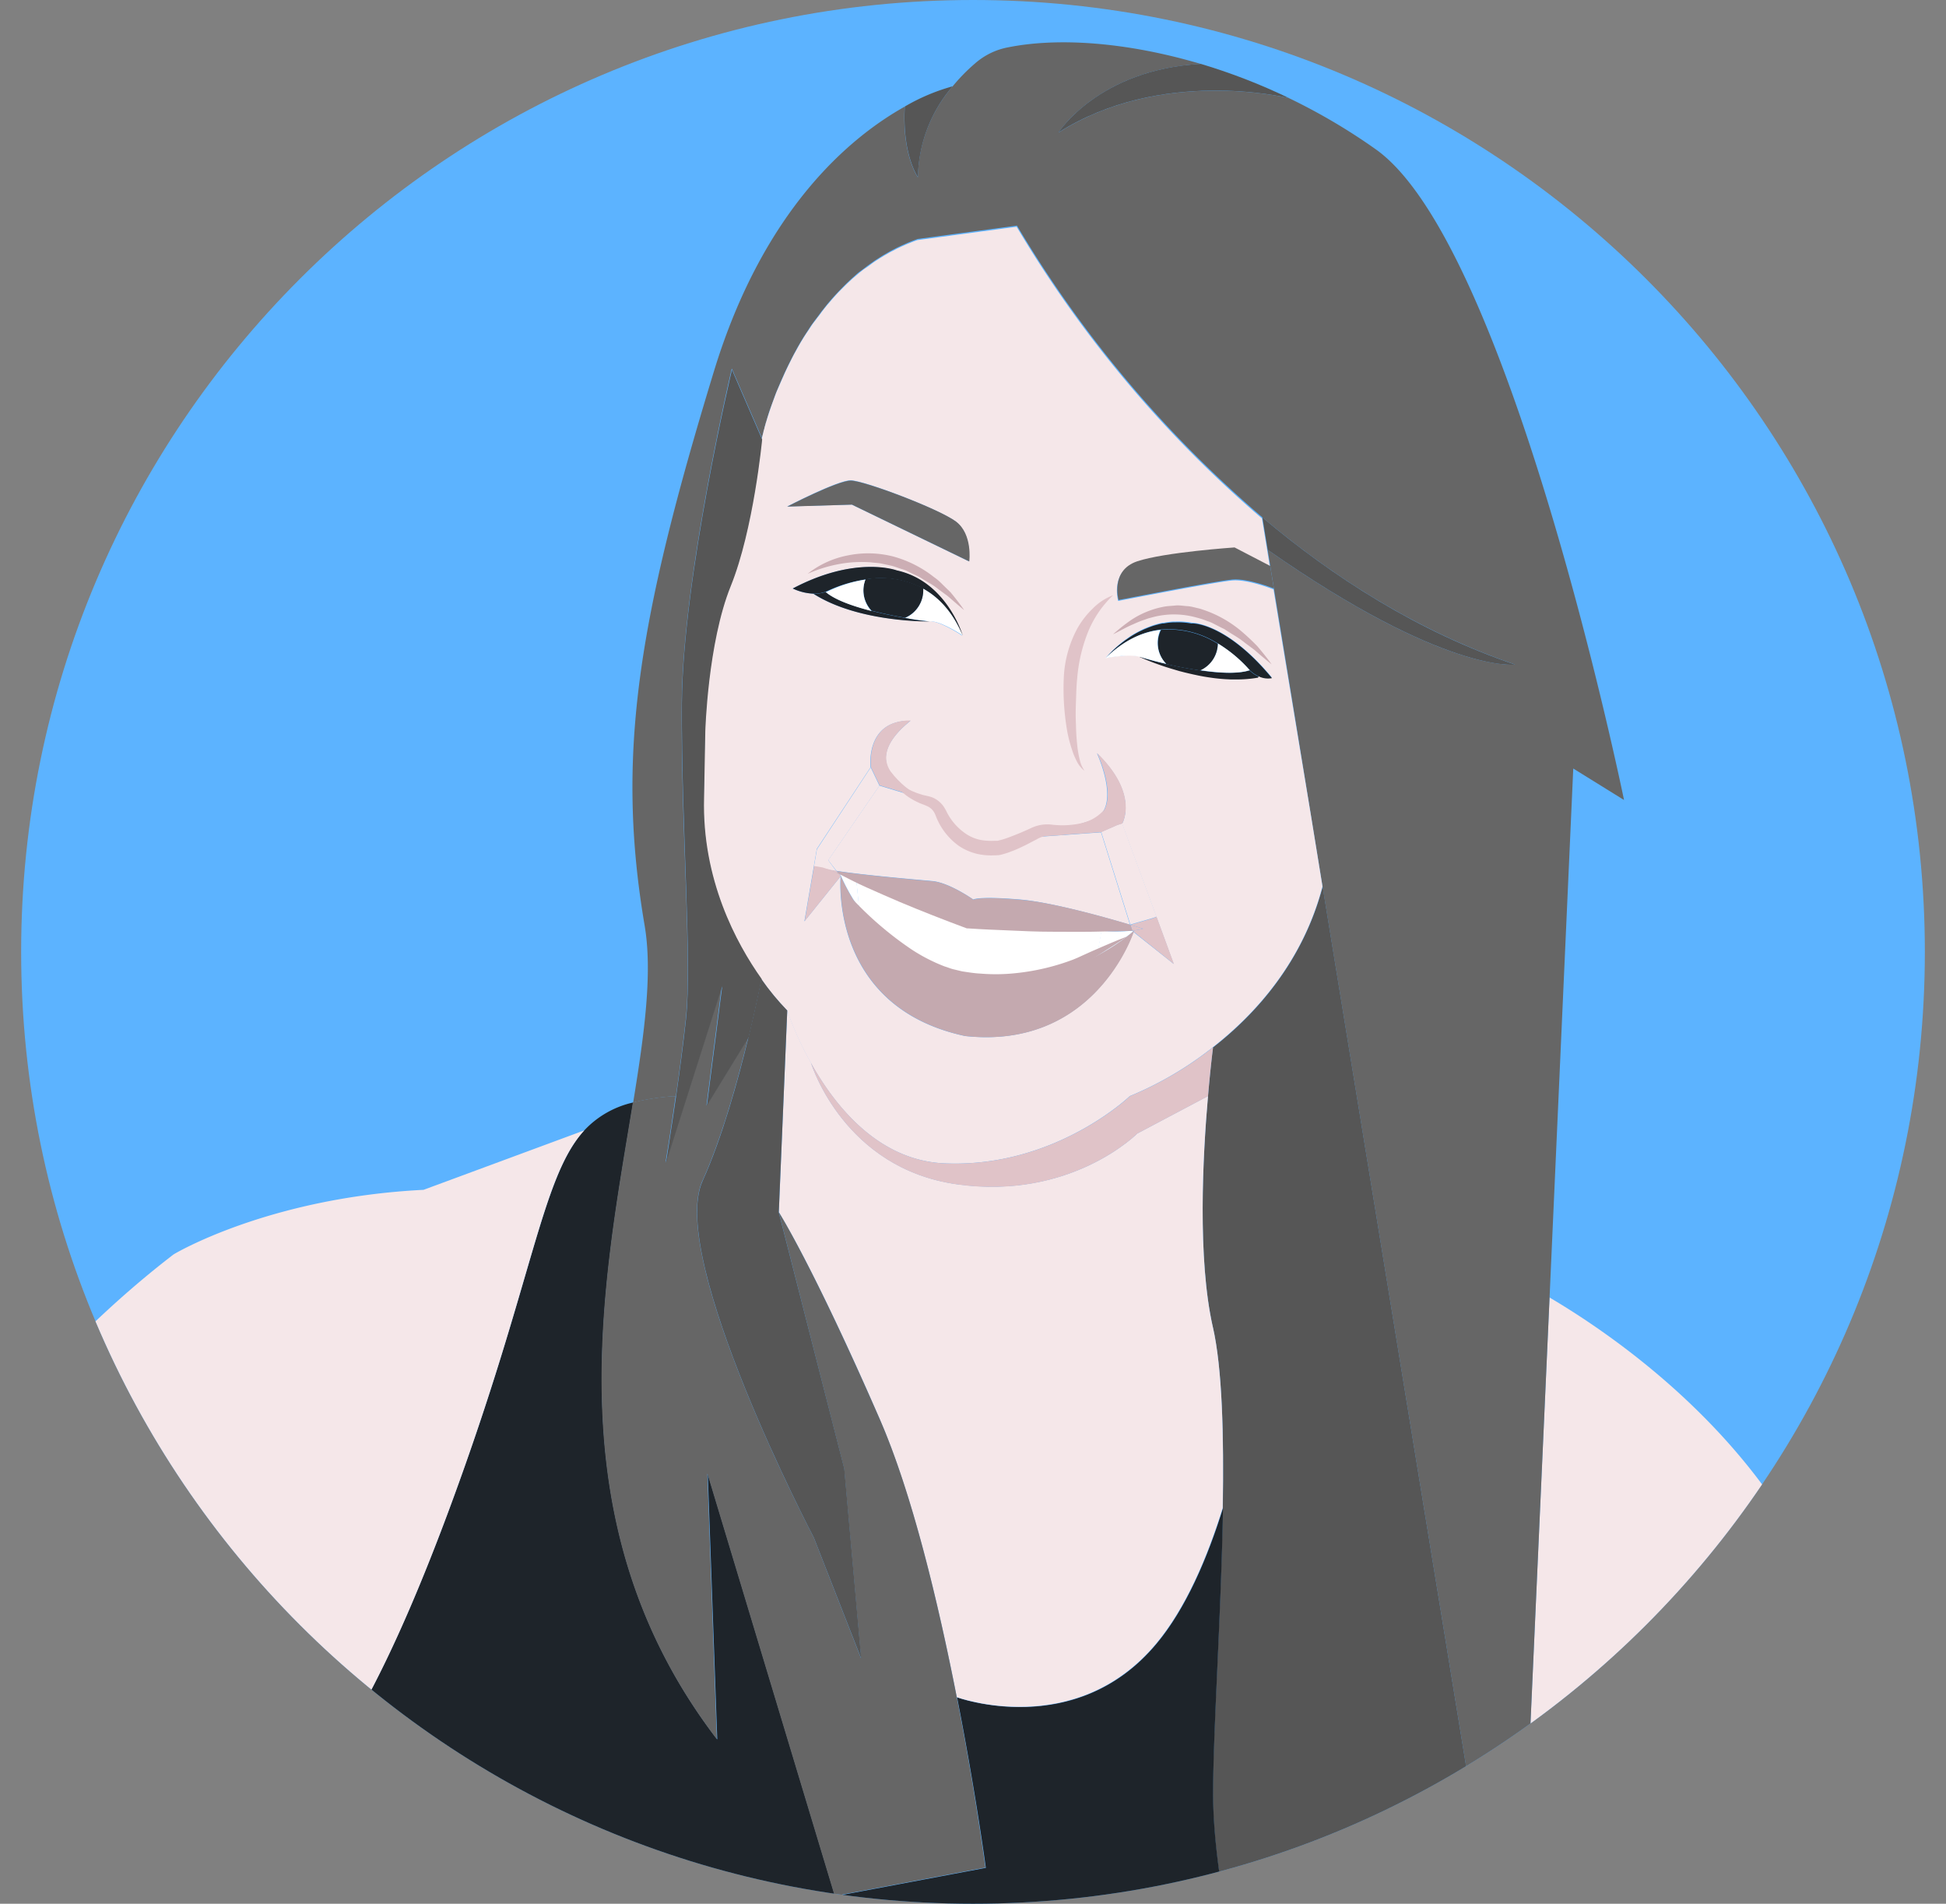
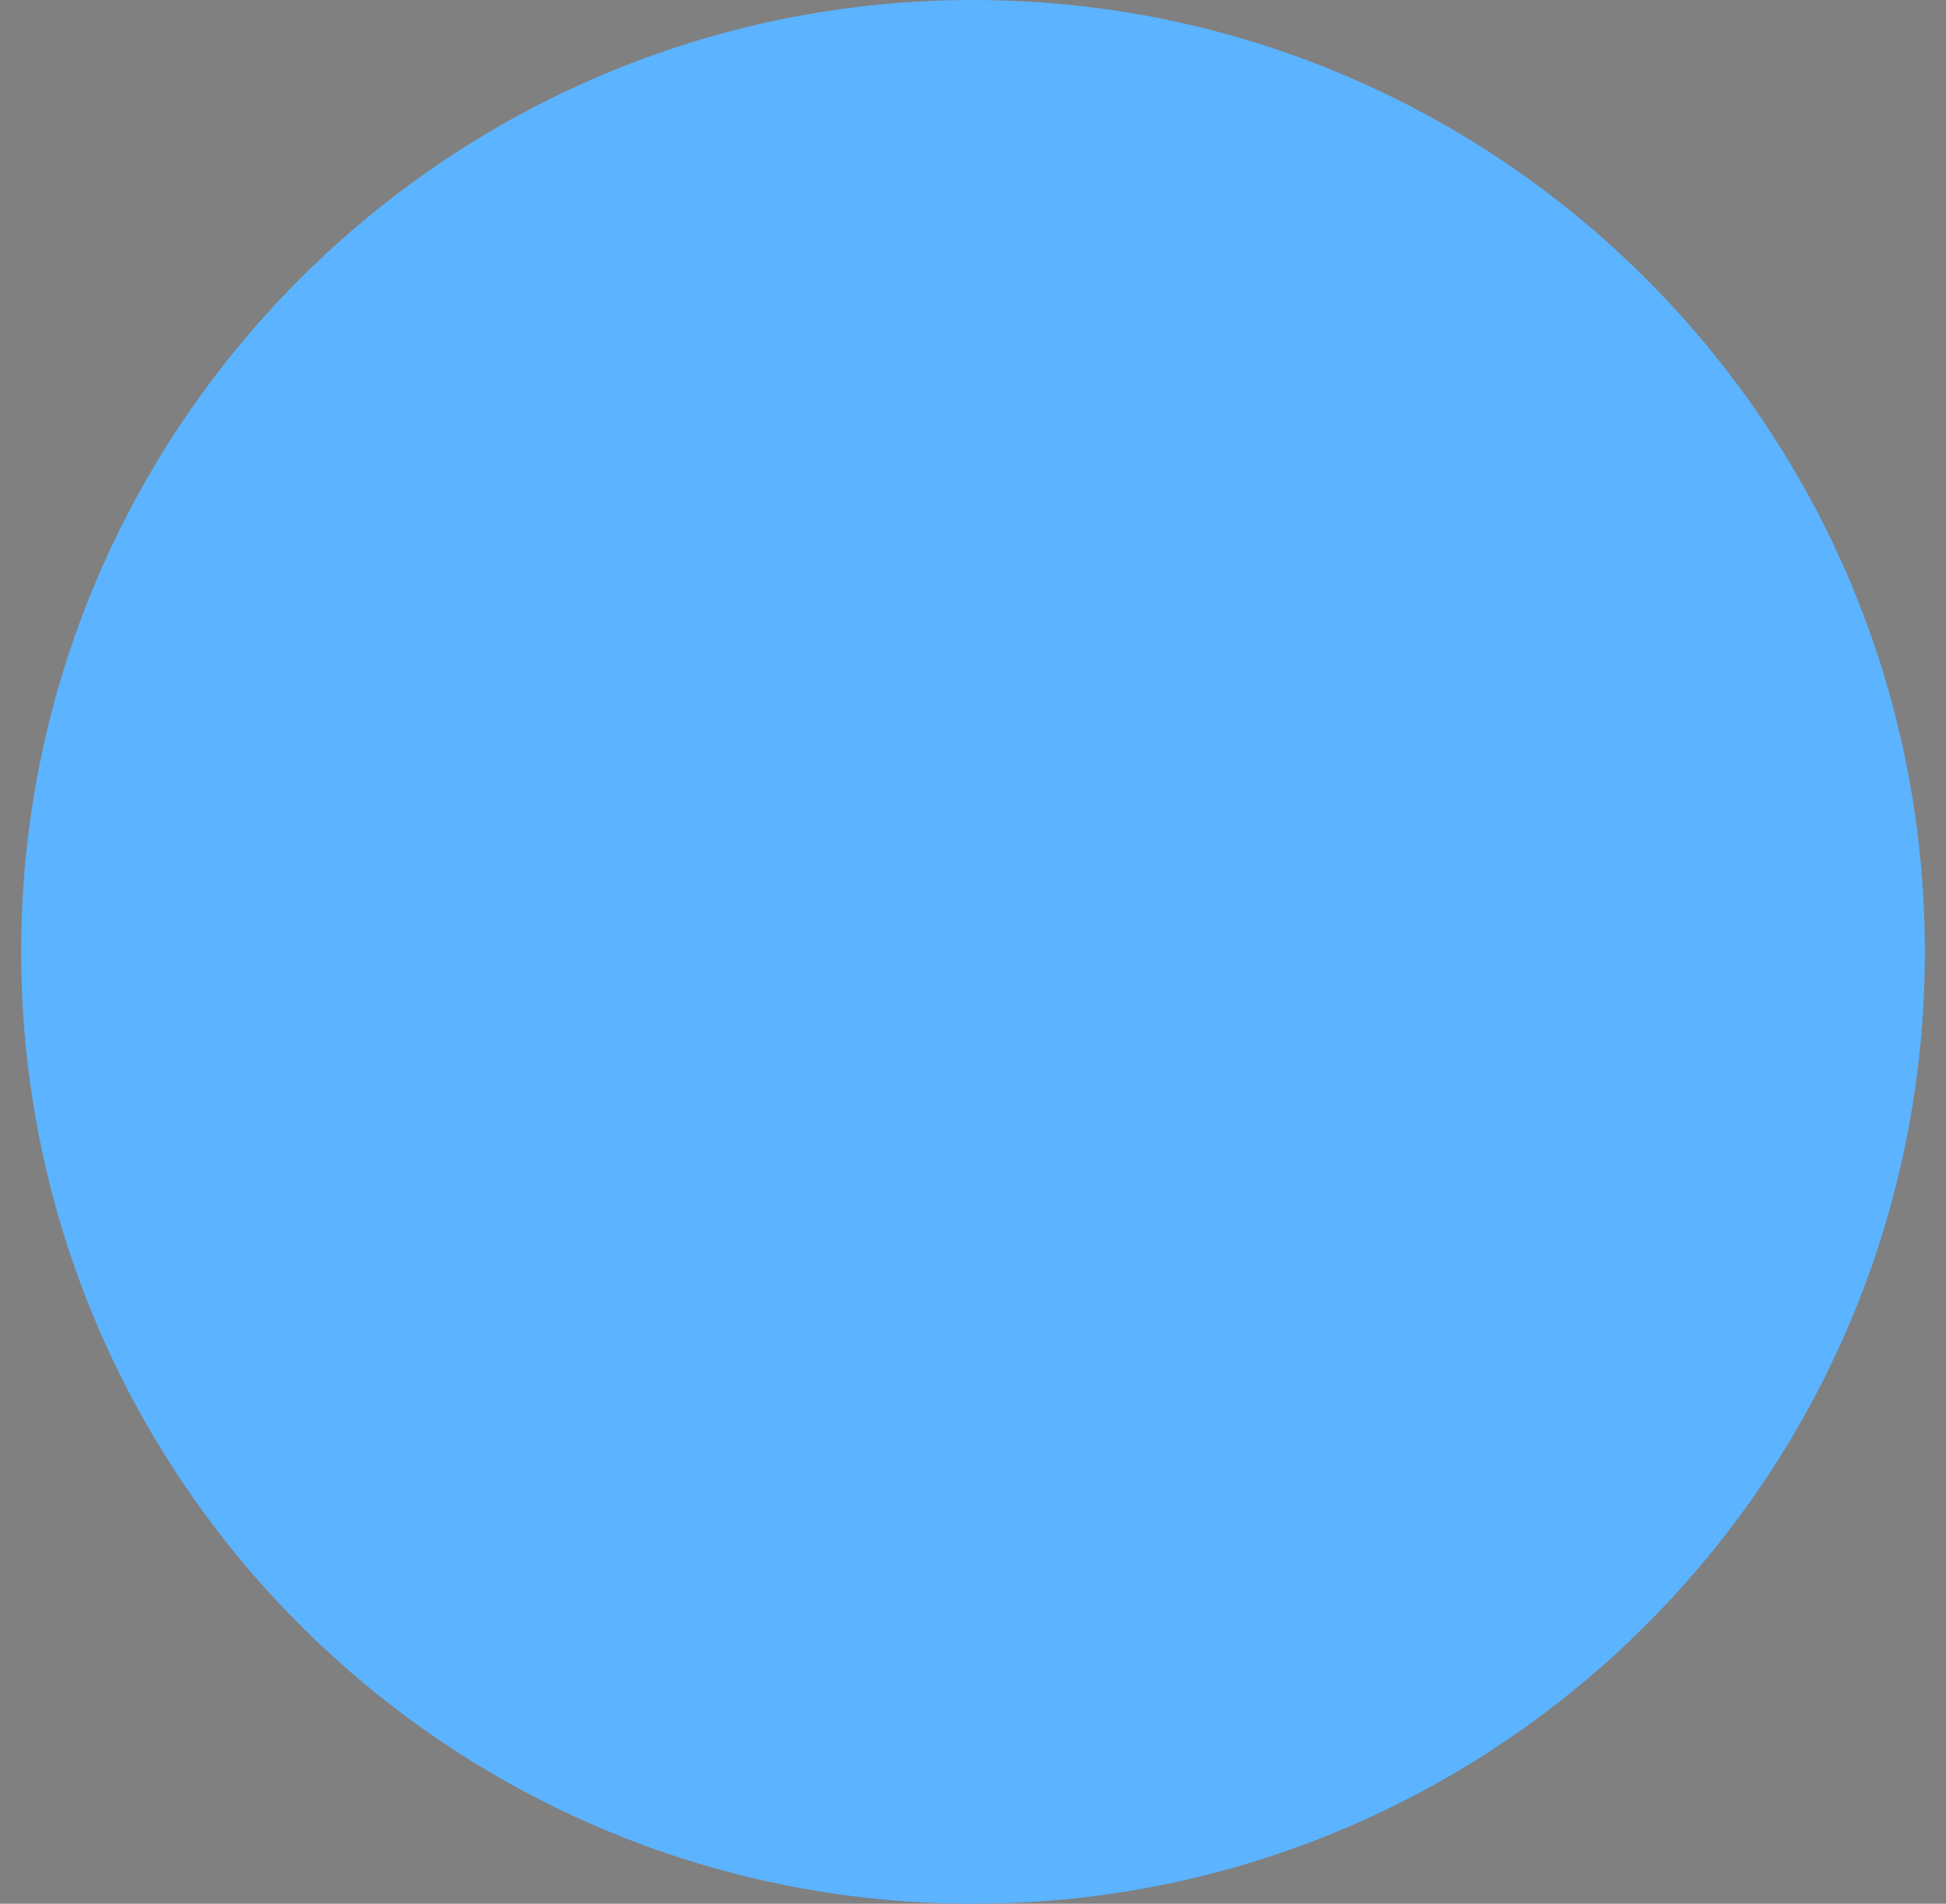
<svg xmlns="http://www.w3.org/2000/svg" width="46" height="45" viewBox="0 0 46 45">
  <rect x="0" y="0" width="46" height="45" fill="#808080" stroke="none" />
  <defs>
    <clipPath id="gbxoa">
-       <path d="M23 45c12.426 0 22.5-10.074 22.5-22.5S35.426 0 23 0 .5 10.074.5 22.5 10.574 45 23 45z" />
-     </clipPath>
+       </clipPath>
  </defs>
  <g>
    <g>
      <g>
        <path fill="#5cb3ff" d="M23 45c12.426 0 22.5-10.074 22.5-22.5S35.426 0 23 0 .5 10.074.5 22.5 10.574 45 23 45z" />
      </g>
      <g clip-path="url(#gbxoa)">
        <g>
          <path fill="#f5e7e9" d="M47.2 45.497a16.023 16.023 0 0 1-4.94 5.138c-1.6-2.686-5.058-8.471-5.684-9.3a.994.994 0 0 0-.426.01l.478-10.675c1.202.709 3.495 2.263 5.188 4.643 1.466 2.064 3.8 6.816 5.383 10.184z" />
        </g>
        <g>
          <path fill="#666" d="M38.389 18.91l-1.2-.744-.56 12.505-.478 10.675c-.328.065-.824.275-1.418.88l-3.47-21.27-.271-1.662-.88-5.387-.086-.533-.062-.38c4.197 2.94 5.849 2.714 5.849 2.714-2.3-.784-4.303-2.069-5.974-3.48a27.697 27.697 0 0 1-5.8-6.895l-2.345.315a3.538 3.538 0 0 0-.152.057l-.08.032-.147.065-.069.033c-.025.011-.05.023-.074.036l-.077.04a1.727 1.727 0 0 0-.1.055l-.078.045c-.027.015-.055.031-.08.048-.026.017-.047.029-.07.045a1.865 1.865 0 0 0-.125.082c-.04.03-.112.078-.165.119-.052.041-.1.077-.15.112-.049.035-.102.084-.15.128l-.014.012c-.04.036-.08.073-.12.112l-.007.005-.051.05a10.046 10.046 0 0 0-.268.279 8.572 8.572 0 0 0-.136.157c-.045.053-.088.112-.129.161-.041.05-.067.088-.099.131-.03.044-.058.078-.085.112l-.081.112c-.026.034-.057.085-.084.128l-.112.172-.062.103-.04.07c-.026.043-.05.087-.073.13l-.01.019c-.03.054-.058.111-.086.162l-.08.16-.07.147c-.026.054-.05.111-.074.164-.04.089-.076.176-.112.259l-.012.029a4.01 4.01 0 0 0-.094.248c-.06.161-.112.308-.146.432l-.013.046c0 .015-.01.03-.013.043l-.006.022c-.01.03-.017.056-.024.082v.007l-.006.023c-.006.025-.013.047-.017.068l-.02.077-.007.028-.014.058v.006l-.714-1.647s-1.164 4.936-1.183 7.912c-.019 2.975.247 6.044.095 7.474a53.98 53.98 0 0 1-.235 1.823l-.05-.008c-.323.021-.644.07-.958.147.267-1.634.46-3.065.272-4.178-.687-4.03-.153-7.24 1.638-13.108 1.174-3.842 3.229-5.536 4.508-6.253-.065 1.147.312 1.67.312 1.67.014-.79.304-1.55.82-2.148.163-.199.344-.384.54-.551.216-.187.477-.315.757-.37 1.207-.245 2.844-.123 4.572.39-2.416.132-3.365 1.622-3.365 1.622 2.42-1.534 5.346-.838 5.453-.812.717.346 1.403.75 2.052 1.211 3.176 2.26 5.863 15.376 5.863 15.376z" />
        </g>
        <g>
          <path fill="#666" d="M36.15 41.35l-.335 7.476-.008.006-1.077-6.604c.597-.604 1.093-.816 1.42-.878z" />
        </g>
        <g>
          <path fill="#565656" d="M34.734 42.228l1.077 6.605-4.11 3.033a5.582 5.582 0 0 1-.608-.774c-1.522-2.288-2.422-6.454-2.422-8.686 0-1.493.192-4.253.234-6.756.028-1.712-.013-3.3-.234-4.275-.365-1.614-.24-4.04-.117-5.458.06-.692.117-1.144.117-1.144l-.005-.007c1.007-.784 2.127-2.015 2.599-3.806z" />
        </g>
        <g>
          <path fill="#565656" d="M35.814 15.71s-1.652.223-5.849-2.714l-.125-.766c1.671 1.41 3.675 2.701 5.974 3.48z" />
        </g>
        <g>
          <path fill="#f5e7e9" d="M22.745 15.024l-.001-.001zm-1.556-1.537s-.958-.362-2.452.424c.152.072.316.113.483.121 1.069.683 2.74.652 2.74.652H22c.245.013.704.313.744.339-.025-.084-.409-1.287-1.555-1.536zm1.713-.218s.085-.643-.314-.943c-.399-.3-2.168-.972-2.48-.972-.312 0-1.5.618-1.5.618l1.527-.044zm4.84 9.514l-.41-1.118-.808-2.193s.41-.686-.594-1.665c.022.05.606 1.332-.122 1.583-.729.252-1.333.272-1.581.414l1.8-.129.685 2.184c-.58-.173-1.86-.534-2.603-.597-.98-.083-1.104 0-1.104 0s-.56-.397-.962-.436c-.32-.03-1.634-.14-2.27-.241l-.196-.253 1.21-1.762 1.038.315a2.2 2.2 0 0 1-.784-.647c-.398-.596.506-1.2.476-1.2-1.075-.009-.939 1.1-.939 1.1l-1.27 1.928-.07.41-.224 1.303.857-1.066c-.007.08-.245 3.093 2.94 3.776 2.894.313 3.865-2.135 3.981-2.46zm3.249-3.492l.27 1.662c-.468 1.786-1.588 3.017-2.598 3.806a8.219 8.219 0 0 1-1.957 1.15s-1.772 1.706-4.383 1.59c-1.567-.068-2.59-1.358-3.158-2.377a7.462 7.462 0 0 1-.56-1.24 5.836 5.836 0 0 1-.614-.745c-.598-.844-1.412-2.35-1.358-4.284l.029-1.567s.057-2.087.6-3.43c.543-1.343.743-3.47.743-3.47v-.007l.013-.058.007-.028.02-.076c0-.021.011-.044.017-.068l.007-.024v-.006l.023-.082.007-.023c0-.013.008-.028.012-.042l.014-.046c.038-.124.086-.27.145-.432l.03-.08c.02-.054.04-.112.064-.169l.013-.029a24.545 24.545 0 0 1 .186-.423l.069-.146.08-.16c.028-.054.056-.112.087-.163l.01-.019.072-.13.04-.07.062-.102c.035-.057.07-.112.112-.173.042-.06.056-.085.084-.127.028-.043.054-.078.082-.112.028-.034.056-.078.085-.112.029-.034.064-.087.098-.131.035-.044.086-.112.13-.161.043-.05.089-.105.136-.158.045-.05.09-.1.137-.148l.13-.13.052-.05.006-.006.12-.112.014-.012.15-.127c.05-.04.1-.08.15-.112.051-.033.113-.081.165-.119.053-.038.083-.057.126-.083.022-.016.046-.03.07-.045l.08-.048.078-.045c.033-.019.066-.038.1-.054l.077-.04c.023-.013.048-.025.074-.037l.068-.032.147-.065.08-.032c.05-.02.101-.04.153-.057l2.344-.315a27.697 27.697 0 0 0 5.8 6.895l.126.766.061.38-.843-.438s-1.658.112-2.301.328c-.644.216-.442.914-.442.914s2.33-.455 2.7-.484c.372-.03.972.212.972.212zm-4.85-3.742l.062-.01.047-.008c.058-.008.136-.02.223-.027l.093-.008c.09-.007.18-.007.27 0 .037.003.075.01.111.021a6.406 6.406 0 0 0 .943.329l.04.01.08.021.094.022.095.023.138.029c.085.016.172.032.26.044l.1.014c.088.012.179.02.27.026l.133.007h.124c.174 0 .347-.013.519-.043l.01-.025c.097.046.206.06.311.04-1.071-1.292-1.877-1.294-1.882-1.294a1.797 1.797 0 0 0-.402-.028h-.049a1.664 1.664 0 0 0-.214.027h-.03a2.058 2.058 0 0 0-.33.097l-.095.038a1.92 1.92 0 0 0-.176.088 1.885 1.885 0 0 0-.243.151c-.025.02-.043.03-.063.046l-.032.023-.072.058c-.065.053-.121.103-.167.148l-.028.028-.036.036-.023.025c-.027.028-.046.05-.056.062l-.005.006z" />
        </g>
        <g>
          <path fill="#1e242a" d="M31.096 51.088c-.095.795-.211 1.775-.336 2.808-7.79.433-16.969-1.595-23.964-7.247a39.097 39.097 0 0 1-.406-3.97s1.476.467 4.277-7.136c1.93-5.238 2.127-7.708 3.142-8.82.31-.333.715-.564 1.159-.663-.7 4.284-1.903 9.975 1.987 15.057l-.224-6.278 3.01 9.984 3.563-.671s-.24-1.791-.68-4.03c0 0 2.798 1.025 4.709-1.262.697-.831 1.209-2.028 1.577-3.212-.043 2.5-.234 5.26-.234 6.756-.001 2.231.899 6.393 2.42 8.684z" />
        </g>
        <g>
-           <path fill="#666" d="M30.026 13.378l.086.533s-.6-.242-.971-.213c-.37.029-2.701.485-2.701.485s-.2-.7.442-.915c.642-.215 2.301-.328 2.301-.328z" />
-         </g>
+           </g>
        <g>
          <path fill="#1e242a" d="M30.067 16.03a.505.505 0 0 1-.311-.041.725.725 0 0 1-.251-.187 3.26 3.26 0 0 0-.717-.591 2.15 2.15 0 0 0-1.343-.33c-.424.047-.864.245-1.295.664l.056-.063a.238.238 0 0 1 .023-.025l.036-.037.028-.028a2.77 2.77 0 0 1 .167-.149l.073-.058.031-.023a.93.93 0 0 1 .064-.046l.08-.055a2.073 2.073 0 0 1 .243-.14l.097-.046.095-.039.098-.036a2.147 2.147 0 0 1 .233-.061h.03c.07-.014.142-.023.214-.027h.048c.135-.006.27.003.403.028.017-.014.824-.012 1.898 1.29z" />
        </g>
        <g>
          <path fill="#1e242a" d="M29.75 15.992l-.012.026c-.171.03-.345.044-.519.043h-.124l-.135-.007a4.23 4.23 0 0 1-.27-.026l-.099-.014a4.695 4.695 0 0 1-.26-.045l-.14-.03-.095-.022-.093-.022-.081-.021-.04-.01-.203-.06a6.394 6.394 0 0 1-.739-.274h.016c.078.028.31.094.613.165.236.054.516.111.795.15.448.067.895.09 1.172 0a.725.725 0 0 0 .214.147z" />
        </g>
        <g>
          <path fill="#fff" d="M29.542 15.841c-.272.091-.722.068-1.172 0a.703.703 0 0 0 .419-.631c.265.162.507.36.716.591.015.016.025.03.037.04z" />
        </g>
        <g>
          <path fill="#1e242a" d="M29.1 16.056h.124" />
        </g>
        <g>
          <path fill="#1e242a" d="M28.96 16.053l.134.006" />
        </g>
        <g>
          <path fill="#f5e7e9" d="M28.67 31.368c.223.975.261 2.563.233 4.275-.368 1.184-.88 2.38-1.577 3.212-1.914 2.287-4.71 1.262-4.71 1.262-.43-2.195-1.055-4.823-1.834-6.605-1.567-3.6-2.372-4.859-2.372-4.859l.2-4.773c.149.43.336.844.56 1.24.03.092.804 2.5 3.451 2.873 2.699.38 4.262-1.2 4.262-1.2l1.673-.886c-.126 1.42-.252 3.846.113 5.46z" />
        </g>
        <g>
          <path fill="#565656" d="M30.473 2.32c-.107-.025-3.033-.722-5.453.812 0 0 .95-1.49 3.365-1.622.716.214 1.414.485 2.088.81z" />
        </g>
        <g>
          <path fill="#1e242a" d="M28.786 15.217a.703.703 0 0 1-.419.631 9.708 9.708 0 0 1-.794-.15.702.702 0 0 1-.128-.81c.471-.04.942.075 1.341.33z" />
        </g>
        <g>
          <path fill="#e0c3c8" d="M28.668 24.76l.006.007s-.059.447-.118 1.144l-1.673.885s-1.568 1.58-4.262 1.2c-2.647-.373-3.422-2.78-3.451-2.873.569 1.02 1.593 2.309 3.159 2.377 2.61.112 4.382-1.59 4.382-1.59a8.219 8.219 0 0 0 1.957-1.15z" />
        </g>
        <g>
          <path fill="#1e242a" d="M28.19 15.941l.139.03" />
        </g>
        <g>
          <path fill="#1e242a" d="M27.77 14.706h-.048" />
        </g>
        <g>
          <path fill="#e0c3c8" d="M27.34 21.67l.411 1.12-.95-.762.012-.033-.027.02-.022-.017c.087-.007.174-.022.258-.046l-.302-.092.526-.152z" />
        </g>
        <g>
          <path fill="#1e242a" d="M27.51 14.726h-.029" />
        </g>
        <g>
          <path fill="#1e242a" d="M27.482 14.733a1.807 1.807 0 0 0-.112.026" />
        </g>
        <g>
-           <path fill="#fff" d="M27.364 15.196a.7.7 0 0 0 .202.494 7.375 7.375 0 0 1-.613-.164h-.016a.595.595 0 0 0-.112-.021 1.544 1.544 0 0 0-.27 0c-.031 0-.062 0-.093.007a4.34 4.34 0 0 0-.223.028l-.047.008-.062.01.006-.005c.43-.419.87-.617 1.295-.663a.693.693 0 0 0-.067.306z" />
+           <path fill="#fff" d="M27.364 15.196a.7.7 0 0 0 .202.494 7.375 7.375 0 0 1-.613-.164h-.016a.595.595 0 0 0-.112-.021 1.544 1.544 0 0 0-.27 0a4.34 4.34 0 0 0-.223.028l-.047.008-.062.01.006-.005c.43-.419.87-.617 1.295-.663a.693.693 0 0 0-.067.306z" />
        </g>
        <g>
          <path fill="#1e242a" d="M27.37 14.758c-.04.01-.08.022-.12.035" />
        </g>
        <g>
          <path fill="#f5e7e9" d="M26.527 19.46l.812 2.207-.094.035-.527.152-.688-2.19.38-.166.117-.038z" />
        </g>
        <g>
          <path fill="#1e242a" d="M27.245 14.798l-.098.036" />
        </g>
        <g>
          <path fill="#1e242a" d="M27.054 14.873l-.096.046" />
        </g>
        <g>
          <path fill="#e0c3c8" d="M26.72 21.86l.302.092a1.364 1.364 0 0 1-.258.046z" />
        </g>
        <g>
          <path fill="#1e242a" d="M26.945 14.925a1.342 1.342 0 0 0-.08.042" />
        </g>
        <g>
          <path fill="#e0c3c8" d="M26.809 21.989s0 .015-.011.033l-.016-.012z" />
        </g>
        <g>
          <path fill="#c4a9af" d="M26.785 22.014l.016.012c-.112.327-1.088 2.778-3.983 2.463-3.187-.684-2.948-3.694-2.942-3.779.12.266.262.52.428.759.475.695 1.349 1.602 2.721 1.727a5.164 5.164 0 0 0 2.91-.61c.304-.16.589-.35.85-.572z" />
        </g>
        <g>
          <path fill="#fff" d="M26.76 22l.023.018a4.7 4.7 0 0 1-.853.573l.104-.59c.242.02.485.02.726 0z" />
        </g>
        <g>
          <path fill="#c4a9af" d="M26.72 21.86l.044.137c-.242.02-.485.02-.727 0a3.86 3.86 0 0 1-.387-.047c-.294-.057-2.695-.025-2.695-.025-.467-.142-2.716-1.127-2.716-1.127l-.385-.14-.026-.01-.048-.058c.636.102 1.95.212 2.27.242.4.039.963.436.963.436s.124-.084 1.105 0c.744.057 2.025.419 2.602.591z" />
        </g>
        <g>
          <path fill="#1e242a" d="M26.706 15.058c-.028.018-.055.037-.08.055" />
        </g>
        <g>
          <path fill="#1e242a" d="M26.628 15.113a.929.929 0 0 0-.064.045" />
        </g>
        <g>
          <path fill="#e0c3c8" d="M25.934 17.8c1.007.98.594 1.667.594 1.667l-.117.038-.38.166-1.801.128c.248-.142.838-.156 1.582-.414.743-.257.145-1.535.122-1.585z" />
        </g>
        <g>
          <path fill="#1e242a" d="M26.532 15.187l-.072.058" />
        </g>
        <g>
          <path fill="#1e242a" d="M26.29 15.392l-.028.028" />
        </g>
        <g>
          <path fill="#1e242a" d="M26.147 15.545l-.002.001v-.001h.002z" />
        </g>
        <g>
          <path fill="#fff" d="M26.042 21.999l-.104.59a5.164 5.164 0 0 1-2.91.61c-1.373-.126-2.247-1.032-2.722-1.727l-.066-.672s2.249.985 2.716 1.127c0 0 2.4-.032 2.695.025.13.022.26.038.39.047z" />
        </g>
        <g>
          <path fill="#666" d="M23.294 44.145l-3.563.672-3.01-9.984.224 6.278c-3.888-5.077-2.683-10.769-1.985-15.053.315-.076.636-.126.959-.147l.05.008a60.321 60.321 0 0 1-.24 1.576l1.332-4.185-.361 2.82.988-1.616c-.244 1.008-.622 2.377-1.083 3.397-.83 1.829 2.63 8.43 2.63 8.43l1.119 2.86-.4-4.488-1.544-6.059s.8 1.258 2.372 4.86c.784 1.782 1.404 4.41 1.835 6.604a75.73 75.73 0 0 1 .677 4.027z" />
        </g>
        <g>
          <path fill="#666" d="M22.597 12.328c.4.3.315.943.315.943l-2.773-1.343-1.529.047s1.187-.615 1.5-.615c.313 0 2.087.668 2.487.968z" />
        </g>
        <g>
          <path fill="#fff" d="M22.762 15.024c-.029-.02-.499-.328-.744-.336h-.04a7.698 7.698 0 0 1-.588-.08.705.705 0 0 0 .429-.698c.376.2.707.555.943 1.114z" />
        </g>
        <g>
          <path fill="#1e242a" d="M21.2 13.483c1.154.252 1.538 1.47 1.56 1.546-.235-.56-.567-.913-.943-1.119-.42-.219-.9-.293-1.365-.212a3.221 3.221 0 0 0-.89.27.767.767 0 0 1-.338.065 1.266 1.266 0 0 1-.484-.122c1.497-.791 2.46-.428 2.46-.428z" />
        </g>
        <g>
          <path fill="#565656" d="M21.388 2.518a4.74 4.74 0 0 1 1.131-.478 3.382 3.382 0 0 0-.82 2.148s-.376-.524-.311-1.67z" />
        </g>
        <g>
          <path fill="#1e242a" d="M21.981 14.69s-1.679.032-2.751-.655a.767.767 0 0 0 .289-.045c.217.19.64.336 1.081.448.273.07.552.126.792.167.267.056.483.077.59.086z" />
        </g>
        <g>
          <path fill="#e0c3c8" d="M21.83 18.878l-1.037-.314-.207-.432s-.137-1.11.939-1.102c.03 0-.874.605-.476 1.201.207.274.474.495.781.647z" />
        </g>
        <g>
          <path fill="#1e242a" d="M21.823 13.905c.02.3-.152.58-.429.697a9.623 9.623 0 0 1-.791-.167.704.704 0 0 1-.144-.743 2.153 2.153 0 0 1 1.366.212z" />
        </g>
        <g>
          <path fill="#f5e7e9" d="M20.916 6.012c-.027.016-.055.031-.08.048" />
        </g>
        <g>
          <path fill="#f5e7e9" d="M20.582 18.14l.207.432-1.21 1.763.194.259a2.468 2.468 0 0 1-.274-.055l-.033-.011-.013-.006-.213-.037.07-.41z" />
        </g>
        <g>
          <path fill="#fff" d="M20.458 13.7a.704.704 0 0 0 .143.743c-.44-.112-.864-.263-1.081-.447a.378.378 0 0 0 .05-.02c.28-.135.58-.228.888-.276z" />
        </g>
        <g>
          <path fill="#565656" d="M19.958 34.718l.4 4.487-1.12-2.858s-3.459-6.605-2.63-8.432c.462-1.02.84-2.385 1.084-3.396.194-.801.303-1.379.303-1.379.184.265.39.514.614.746l-.2 4.773z" />
        </g>
        <g>
          <path fill="#fff" d="M20.244 20.801l.066.672a4.73 4.73 0 0 1-.428-.76l-.022-.053.385.141z" />
        </g>
        <g>
          <path fill="#e0c3c8" d="M19.877 20.707l-.857 1.067.224-1.304.213.037.013.006.032.01.324.12.048.062z" />
        </g>
        <g>
          <path fill="#f5e7e9" d="M19.88 20.707l-.048-.062.026.009z" />
        </g>
        <g>
          <path fill="#e0c3c8" d="M19.774 20.585l.05.064-.324-.119c.09.023.182.042.274.055z" />
        </g>
        <g>
          <path fill="#f5e7e9" d="M18.31 9.416l-.029.08" />
        </g>
        <g>
          <path fill="#f5e7e9" d="M18.006 10.379a.03.03 0 0 1 0-.007" />
        </g>
        <g>
          <path fill="#565656" d="M17.302 8.74l.714 1.648s-.2 2.127-.744 3.47c-.542 1.343-.6 3.43-.6 3.43l-.029 1.567c-.053 1.929.76 3.44 1.36 4.284 0 0-.113.577-.304 1.379l-.989 1.615.362-2.82L15.74 27.5c.011-.07.12-.748.24-1.576.085-.588.173-1.25.235-1.824.152-1.424-.112-4.5-.096-7.474.017-2.973 1.183-7.885 1.183-7.885z" />
        </g>
        <g>
          <path fill="#f5e7e9" d="M10.012 28.125l3.799-1.405c-1.02 1.113-1.212 3.582-3.142 8.82-2.799 7.604-4.277 7.137-4.277 7.137a45.765 45.765 0 0 1-.065-1.89.466.466 0 0 0-.784-.328c-.54.513-1.19 1.546-2.2 2.87a28.219 28.219 0 0 1-4.833-7.756c1.558-2.158 3.42-4.253 5.591-5.92-.005 0 2.223-1.343 5.91-1.528z" />
        </g>
        <g>
          <path fill="#ccaeb4" d="M19.09 13.564c.28-.222.61-.371.96-.437a2.389 2.389 0 0 1 1.075.03c.348.097.672.262.955.486.073.051.14.11.201.174l.19.185c.111.136.223.277.32.42-.138-.113-.264-.225-.395-.337l-.208-.152a1.588 1.588 0 0 0-.209-.145 6.928 6.928 0 0 1-.216-.131c-.07-.045-.152-.073-.224-.112l-.112-.054a1.149 1.149 0 0 0-.118-.042c-.079-.024-.157-.057-.238-.076l-.243-.053c-.081-.014-.164-.017-.247-.028a2.99 2.99 0 0 0-.5.006 3.258 3.258 0 0 0-.991.266z" />
        </g>
        <g>
          <path fill="#ccaeb4" d="M26.31 14.994c.134-.12.275-.232.423-.335a2.097 2.097 0 0 1 .77-.316c.092-.019.187-.02.282-.03.095-.01.188.01.284.015.095.006.184.036.277.055.358.106.69.283.977.52.14.118.273.242.4.374.118.14.232.28.336.426-.143-.112-.278-.23-.413-.346l-.214-.159a2.335 2.335 0 0 0-.214-.153 7.548 7.548 0 0 1-.224-.14l-.055-.036-.059-.028-.112-.057-.112-.058a.926.926 0 0 0-.12-.046 1.871 1.871 0 0 0-.244-.08 1.962 1.962 0 0 0-1.007-.02l-.125.033c-.042.012-.082.029-.124.042a2.529 2.529 0 0 0-.244.099c-.165.067-.319.162-.482.24z" />
        </g>
        <g>
          <path fill="#e0c3c8" d="M21.04 18.24a.63.63 0 0 0 .112.168.81.81 0 0 0 .142.134c.102.078.216.14.336.185.058.026.12.042.182.063l.094.022.049.011.06.017a.607.607 0 0 1 .296.232.974.974 0 0 1 .059.103c.106.22.27.406.472.541a.992.992 0 0 0 .32.135c.115.022.234.03.352.023h.067l.073-.018c.051-.013.104-.03.156-.049.105-.038.212-.08.317-.124l.16-.07.079-.036a.887.887 0 0 1 .498-.084c.224.027.45.017.671-.028.225-.044.429-.162.577-.336a.941.941 0 0 1-.53.489c-.231.09-.478.135-.727.13a.656.656 0 0 0-.288.06c-.023.01-.04.02-.067.035l-.08.041-.16.084c-.111.054-.217.106-.335.15a1.935 1.935 0 0 1-.277.089l-.055.009h-.032a.203.203 0 0 1-.055 0h.034c-.152.011-.305 0-.454-.035-.15-.037-.293-.1-.422-.187a1.556 1.556 0 0 1-.54-.698.62.62 0 0 0-.034-.078.36.36 0 0 0-.161-.157l-.036-.016-.048-.02-.1-.038c-.064-.03-.129-.06-.19-.097a1.326 1.326 0 0 1-.33-.27.747.747 0 0 1-.185-.38z" />
        </g>
        <g>
          <path fill="#c4a9af" d="M19.76 20.62c.273.066.54.147.81.224.27.077.536.157.8.243s.53.17.794.26c.265.089.527.182.784.276l-.048-.01c.327.012.654.037.98.056.325.019.65.05.978.078.327.03.65.064.976.103.326.04.65.083.974.14-.328.023-.656.028-.984.034-.328.005-.655 0-.982 0-.327 0-.654-.015-.98-.03-.327-.014-.653-.026-.98-.049h-.026l-.021-.007c-.26-.099-.523-.195-.784-.3-.26-.103-.517-.205-.774-.314-.258-.108-.513-.224-.768-.336-.255-.112-.5-.24-.749-.368z" />
        </g>
        <g>
          <path fill="#c4a9af" d="M20.16 21.26c.416.444.88.84 1.385 1.181.246.162.508.297.783.403.07.02.137.05.206.067l.21.05c.145.022.29.046.438.053.295.024.592.018.886-.017a5.373 5.373 0 0 0 1.3-.315l.101-.042.105-.048.21-.095c.283-.123.56-.247.854-.358-.254.177-.515.336-.776.503l-.197.12-.098.06a3.734 3.734 0 0 1-.54.25 4.59 4.59 0 0 1-.918.241 4.518 4.518 0 0 1-.952.036c-.16-.011-.317-.04-.475-.065l-.238-.062c-.08-.021-.154-.055-.23-.083a3.645 3.645 0 0 1-.823-.485 5.104 5.104 0 0 1-1.231-1.394z" />
        </g>
        <g>
          <path fill="#e0c3c8" d="M26.312 14.07a2.482 2.482 0 0 0-.608.907 3.77 3.77 0 0 0-.24 1.045c-.02.18-.023.366-.03.553-.007.187-.01.373 0 .56.003.185.016.37.038.554a2.5 2.5 0 0 0 .052.273c.02.092.058.18.112.258a.643.643 0 0 1-.182-.224 1.59 1.59 0 0 1-.112-.27 3.208 3.208 0 0 1-.135-.566 5.856 5.856 0 0 1-.06-1.16c.02-.399.129-.79.318-1.142.098-.175.221-.334.365-.472.136-.14.3-.247.482-.316z" />
        </g>
      </g>
    </g>
  </g>
</svg>